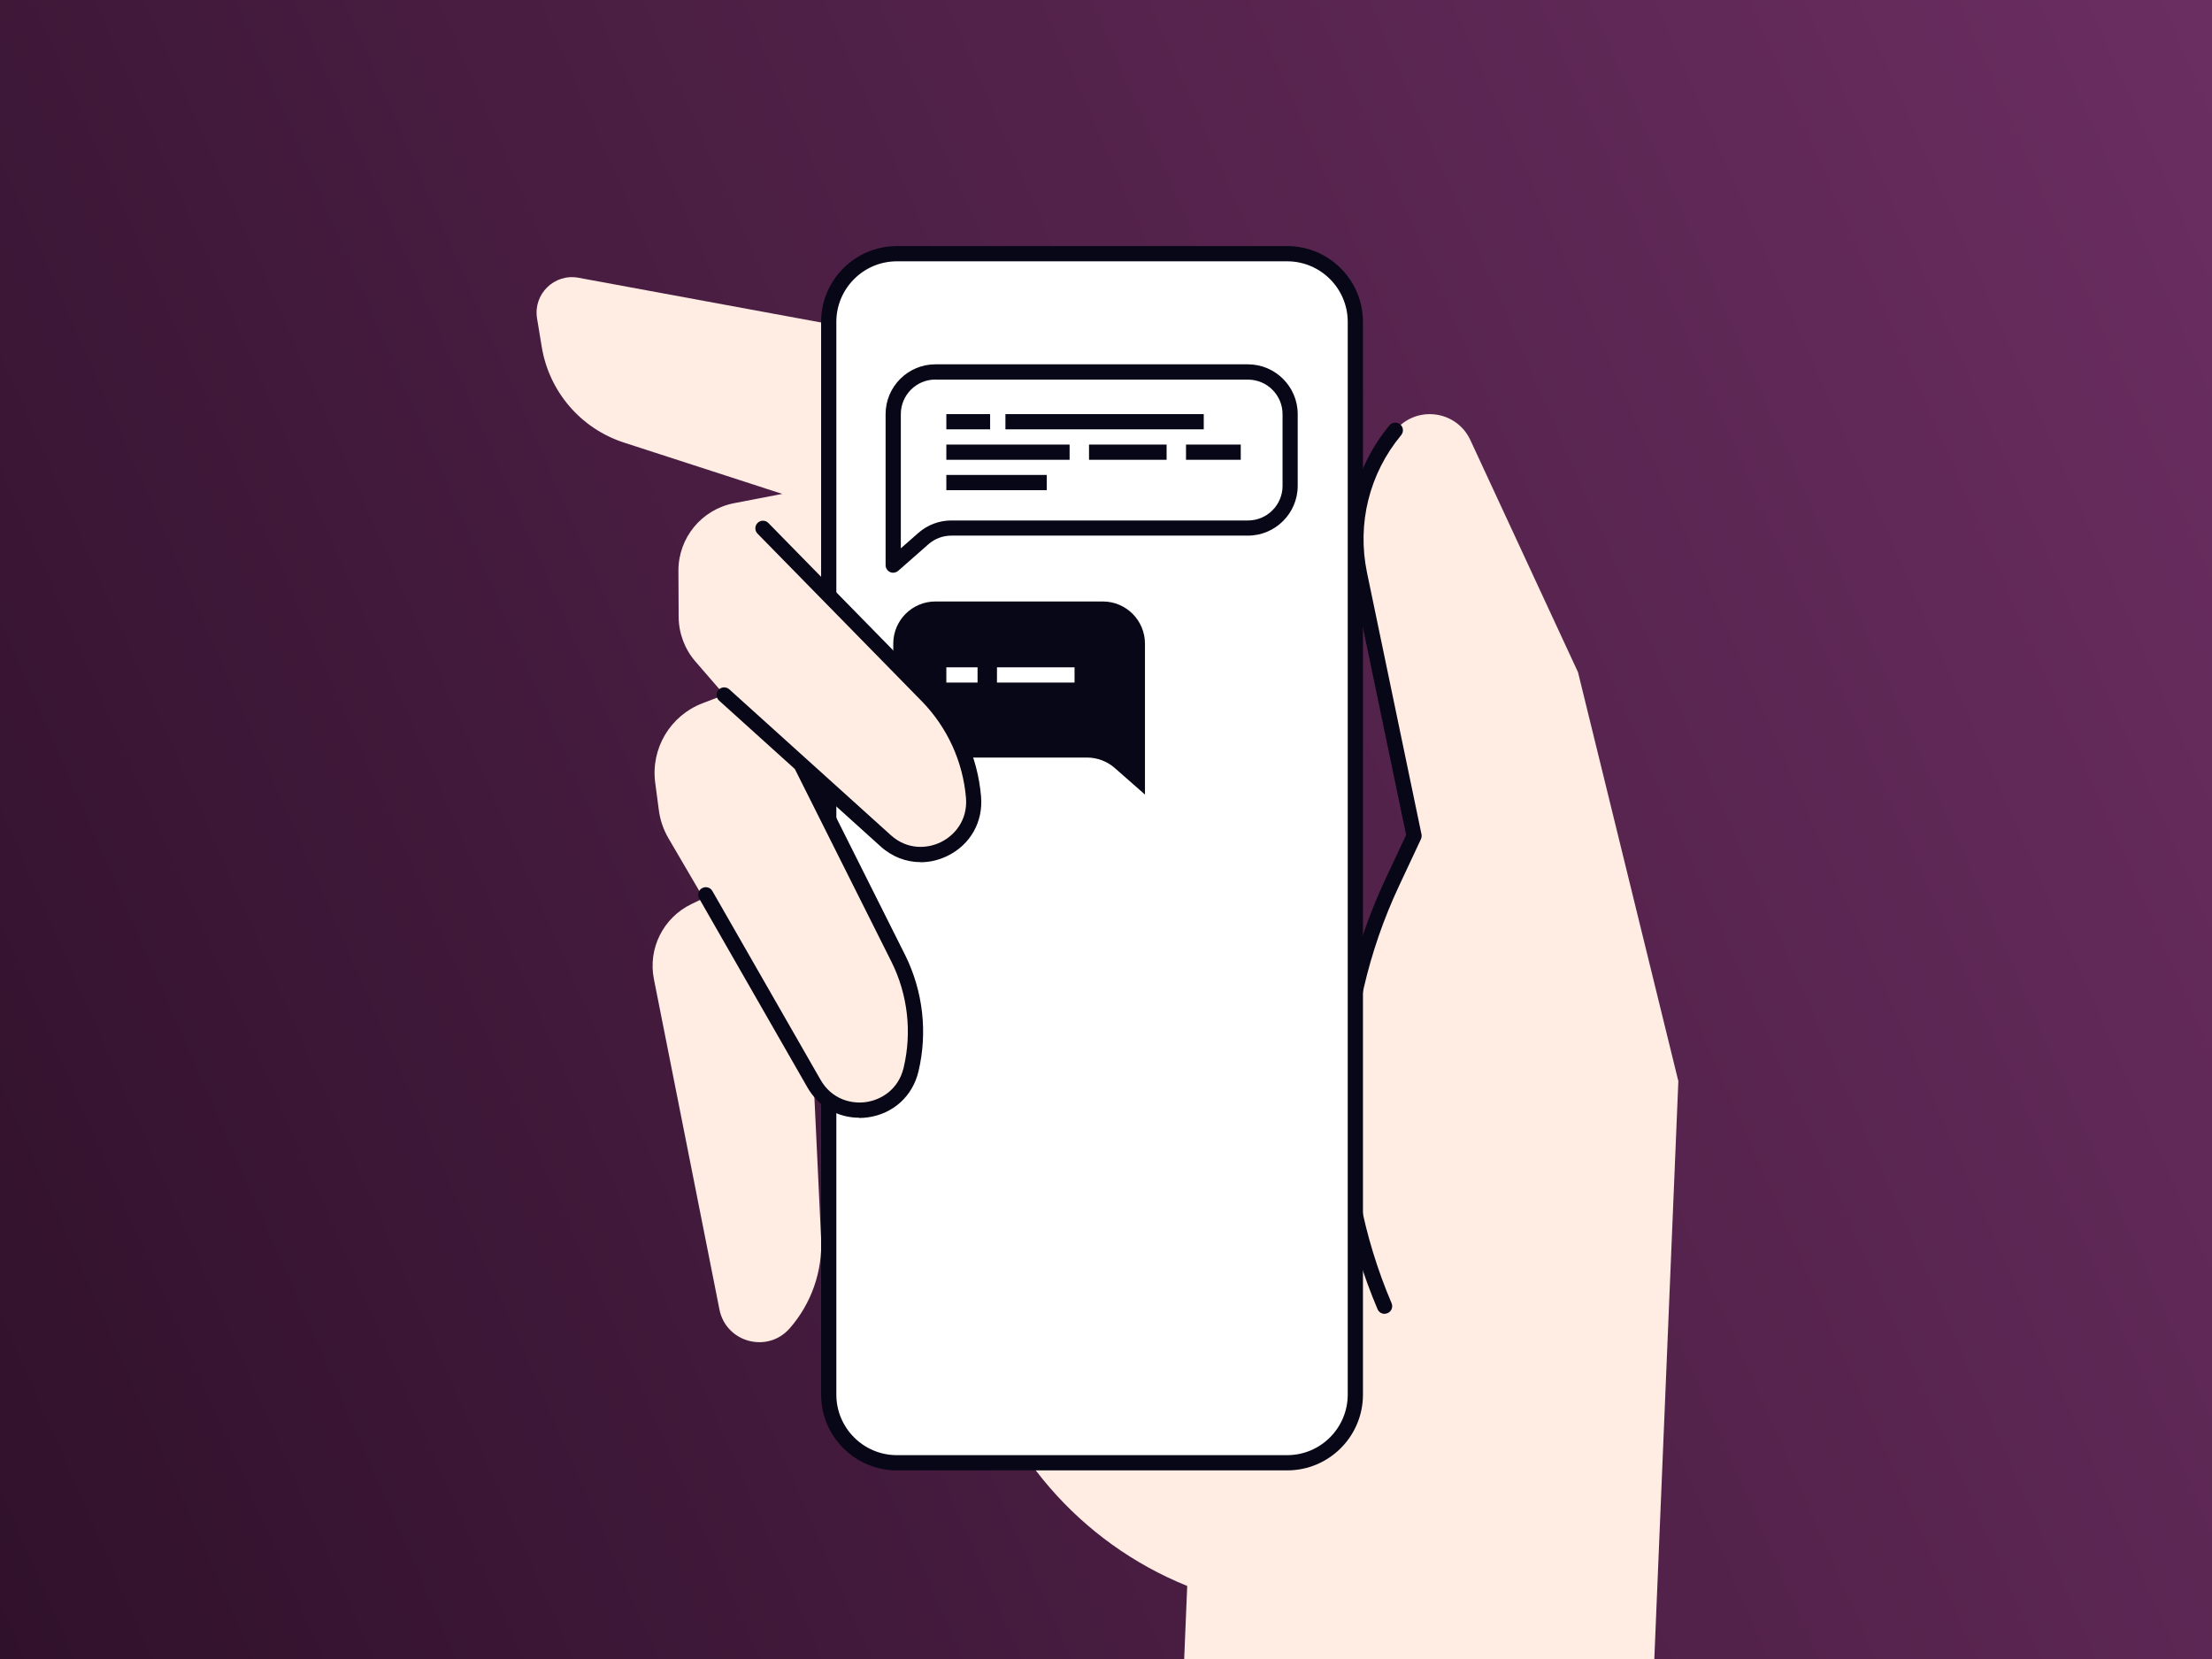
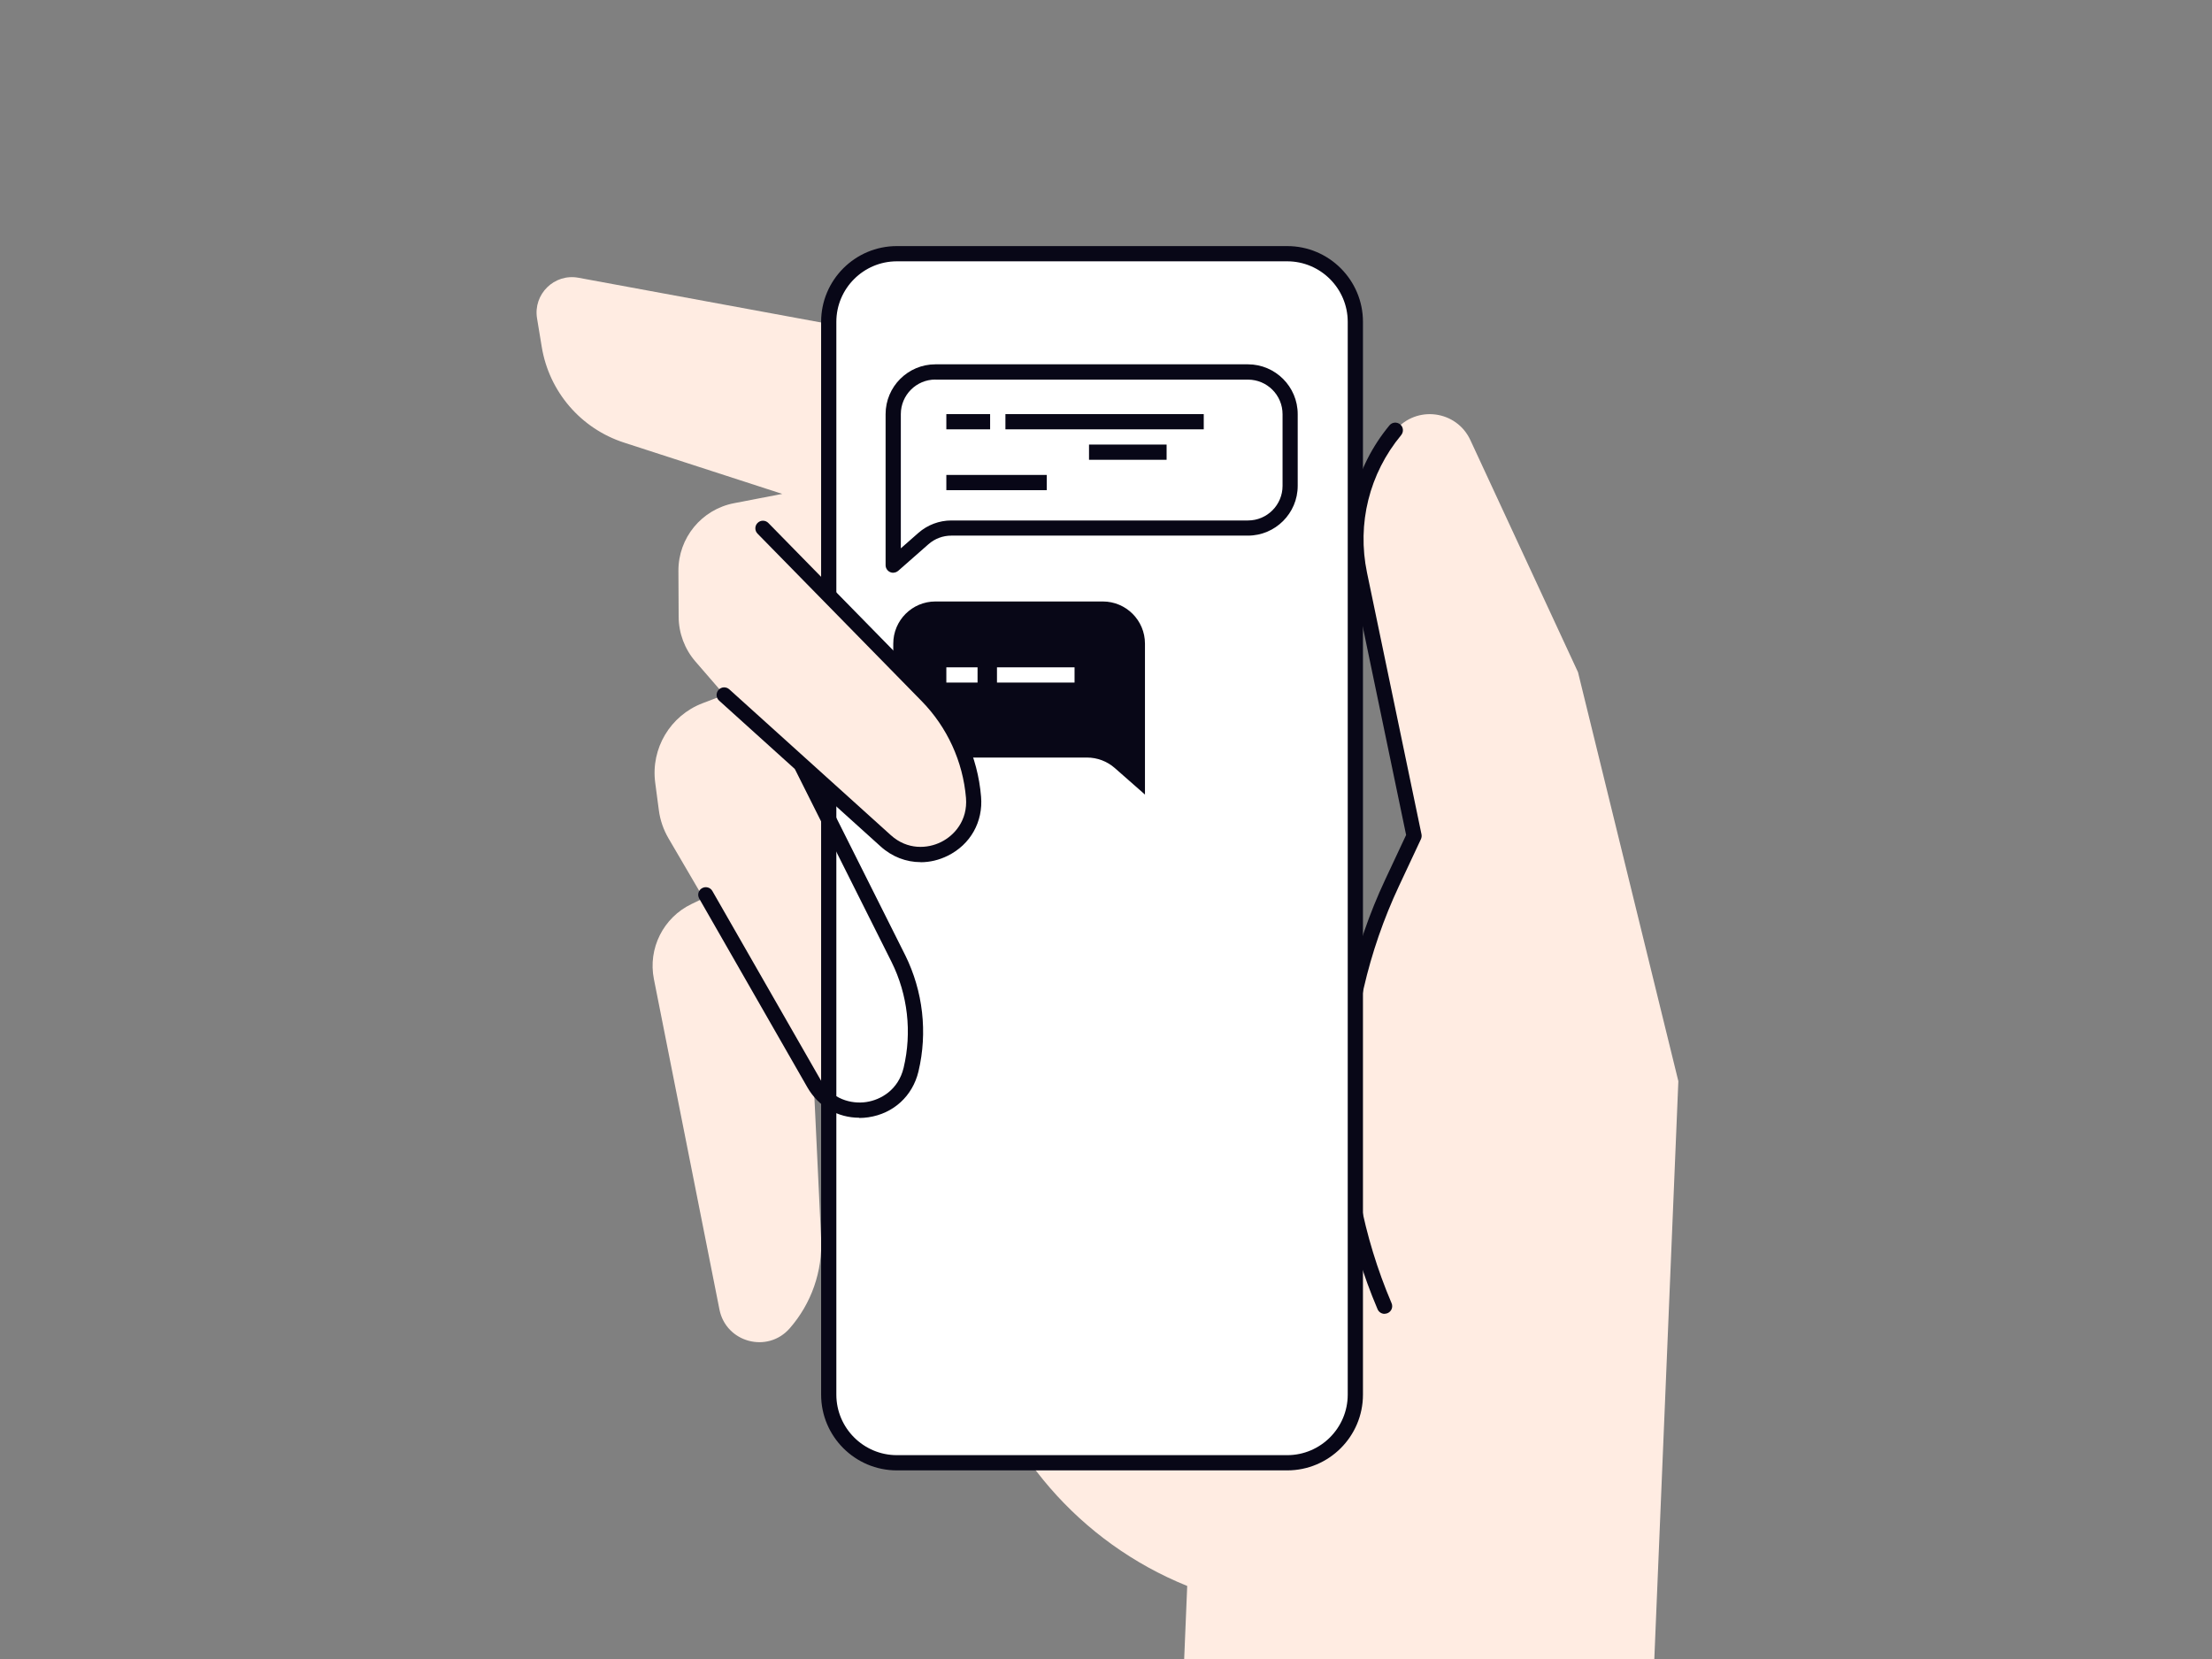
<svg xmlns="http://www.w3.org/2000/svg" width="800" height="600" viewBox="0 0 800 600" fill="none">
  <rect x="0" y="0" width="800" height="600" fill="#808080" stroke="none" />
  <g clip-path="url(#clip0_846_1334)">
-     <rect width="800" height="600" fill="url(#paint0_linear_846_1334)" />
    <path d="M511.427 302.338L491.712 207.674C487.884 189.281 492.648 170.117 504.653 155.633C512.253 146.492 526.763 148.364 531.774 159.158L570.708 243.111L606.999 391.027L594.333 695.56L424.444 692.2L429.373 573.581C390.549 557.886 361.638 524.487 351.671 483.818L335.453 417.653L294.426 394.469L296.959 447.858C297.538 459.753 293.462 471.428 285.615 480.404C277.602 489.573 262.568 485.526 260.2 473.603L236.493 354.103C234.291 343.034 239.88 331.882 250.04 326.981L254.446 324.861L241.753 303.164C239.936 300.052 238.751 296.611 238.283 293.031L236.961 283.036C235.337 270.673 242.413 258.806 254.06 254.345L261.963 251.316L251.499 239.228C247.617 234.74 245.47 229.013 245.442 223.093L245.359 206.462C245.304 194.512 253.757 184.242 265.487 181.984L282.916 178.625L225.672 160.066C210.06 155 198.606 141.673 195.935 125.483L194.228 115.13C192.796 106.374 200.478 98.829 209.206 100.454L327.633 122.289L433.558 191.125L488.656 355.562L511.454 302.338H511.427Z" fill="#FFECE2" />
    <path d="M500.748 475.172C499.674 475.172 498.656 474.539 498.215 473.493C477.013 423.738 478.005 367.099 500.969 318.142L508.541 301.98L489.019 208.197C484.999 188.867 489.927 169.043 502.511 153.843C503.474 152.659 505.209 152.522 506.393 153.485C507.577 154.449 507.715 156.184 506.751 157.368C495.214 171.273 490.727 189.391 494.389 207.068L514.103 301.732C514.213 302.31 514.158 302.916 513.91 303.466L505.952 320.455C483.649 368.008 482.686 422.994 503.282 471.318C503.888 472.722 503.227 474.346 501.822 474.925C501.464 475.062 501.106 475.145 500.748 475.145V475.172Z" fill="#080717" />
    <path d="M465.533 91.753H324.363C310.753 91.753 299.719 102.786 299.719 116.397V504.387C299.719 517.997 310.753 529.03 324.363 529.03H465.533C479.143 529.03 490.175 517.997 490.175 504.387V116.397C490.175 102.786 479.143 91.753 465.533 91.753Z" fill="white" />
    <path d="M465.536 531.784H324.366C309.25 531.784 296.969 519.504 296.969 504.387V116.397C296.969 101.28 309.25 89 324.366 89H465.536C480.653 89 492.932 101.28 492.932 116.397V504.387C492.932 519.504 480.653 531.784 465.536 531.784ZM324.366 94.507C312.306 94.507 302.476 104.337 302.476 116.397V504.387C302.476 516.447 312.306 526.277 324.366 526.277H465.536C477.596 526.277 487.425 516.447 487.425 504.387V116.397C487.425 104.337 477.596 94.507 465.536 94.507H324.366Z" fill="#080717" />
-     <path d="M290.191 277.336L324.967 346.695C331.107 359.114 332.732 373.321 329.538 386.813C325.545 403.637 303.022 406.886 294.431 391.88L255.305 323.594L290.218 277.336H290.191Z" fill="#FFECE2" />
    <path d="M310.753 404.244C302.989 404.244 295.996 400.224 292.004 393.258L252.876 324.972C252.132 323.65 252.573 321.97 253.895 321.227C255.216 320.484 256.897 320.924 257.64 322.246L296.767 390.532C300.842 397.636 307.945 399.343 313.26 398.572C318.574 397.801 324.906 394.139 326.806 386.181C329.863 373.35 328.321 359.748 322.456 347.936L287.708 278.603C287.02 277.254 287.57 275.602 288.946 274.914C290.323 274.225 291.976 274.776 292.637 276.153L327.413 345.513C333.828 358.509 335.535 373.405 332.176 387.503C330.056 396.396 323.117 402.757 314.058 404.079C312.957 404.244 311.827 404.326 310.753 404.326V404.244Z" fill="#080717" />
    <path d="M323.039 204.398V149.769C323.039 141.344 329.866 134.515 338.292 134.515H451.322C459.748 134.515 466.577 141.344 466.577 149.769V175.707C466.577 184.133 459.748 190.961 451.322 190.961H344.048C340.33 190.961 336.751 192.31 333.97 194.761L323.039 204.371V204.398Z" fill="white" />
    <path d="M323.043 207.152C322.657 207.152 322.271 207.069 321.913 206.904C320.922 206.463 320.289 205.472 320.289 204.398V149.77C320.289 139.83 328.383 131.762 338.295 131.762H451.326C461.266 131.762 469.334 139.857 469.334 149.77V175.707C469.334 185.647 461.238 193.715 451.326 193.715H344.051C340.995 193.715 338.076 194.816 335.791 196.826L324.859 206.436C324.336 206.876 323.703 207.124 323.043 207.124V207.152ZM338.295 137.269C331.384 137.269 325.796 142.886 325.796 149.77V198.313L332.155 192.724C335.459 189.832 339.672 188.235 344.078 188.235H451.353C458.264 188.235 463.854 182.618 463.854 175.735V149.797C463.854 142.886 458.236 137.296 451.353 137.296H338.324L338.295 137.269Z" fill="#080717" />
    <path d="M414.092 287.414V232.785C414.092 224.36 407.263 217.531 398.838 217.531H338.317C329.891 217.531 323.062 224.36 323.062 232.785V258.723C323.062 267.149 329.891 273.977 338.317 273.977H393.11C396.828 273.977 400.408 275.326 403.189 277.777L414.119 287.386L414.092 287.414Z" fill="#080717" />
    <path d="M358.09 149.769H342.258V155.276H358.09V149.769Z" fill="#080717" />
    <path d="M435.352 149.769H363.625V155.276H435.352V149.769Z" fill="#080717" />
-     <path d="M386.836 160.783H342.258V166.29H386.836V160.783Z" fill="#080717" />
    <path d="M421.917 160.783H393.859V166.29H421.917V160.783Z" fill="#080717" />
    <path d="M353.546 241.349H342.258V246.856H353.546V241.349Z" fill="white" />
    <path d="M388.628 241.349H360.57V246.856H388.628V241.349Z" fill="white" />
-     <path d="M448.735 160.783H428.938V166.29H448.735V160.783Z" fill="#080717" />
    <path d="M378.576 171.768H342.258V177.275H378.576V171.768Z" fill="#080717" />
    <path d="M275.949 191.043L335.314 251.619C345.034 261.531 350.953 274.5 352.109 288.323C353.541 305.559 333.166 315.637 320.307 304.072L261.906 251.344L275.949 191.07V191.043Z" fill="#FFECE2" />
    <path d="M332.981 311.809C327.75 311.809 322.628 309.882 318.47 306.109L260.07 253.381C258.941 252.362 258.857 250.627 259.876 249.498C260.895 248.369 262.63 248.287 263.759 249.306L322.16 302.034C328.217 307.514 335.514 306.936 340.333 304.54C345.151 302.172 350.024 296.72 349.364 288.57C348.262 275.408 342.563 262.99 333.339 253.573L273.974 192.997C272.9 191.923 272.928 190.161 274.002 189.115C275.076 188.041 276.837 188.069 277.884 189.142L337.249 249.719C347.381 260.072 353.631 273.701 354.815 288.129C355.586 297.243 350.961 305.449 342.755 309.496C339.589 311.066 336.257 311.837 332.953 311.837L332.981 311.809Z" fill="#080717" />
  </g>
  <defs>
    <linearGradient id="paint0_linear_846_1334" x1="800" y1="-2.71726e-05" x2="-91.619" y2="391.164" gradientUnits="userSpaceOnUse">
      <stop stop-color="#6B2E61" />
      <stop offset="1" stop-color="#30112B" />
    </linearGradient>
    <clipPath id="clip0_846_1334">
      <rect width="800" height="600" fill="white" />
    </clipPath>
  </defs>
</svg>